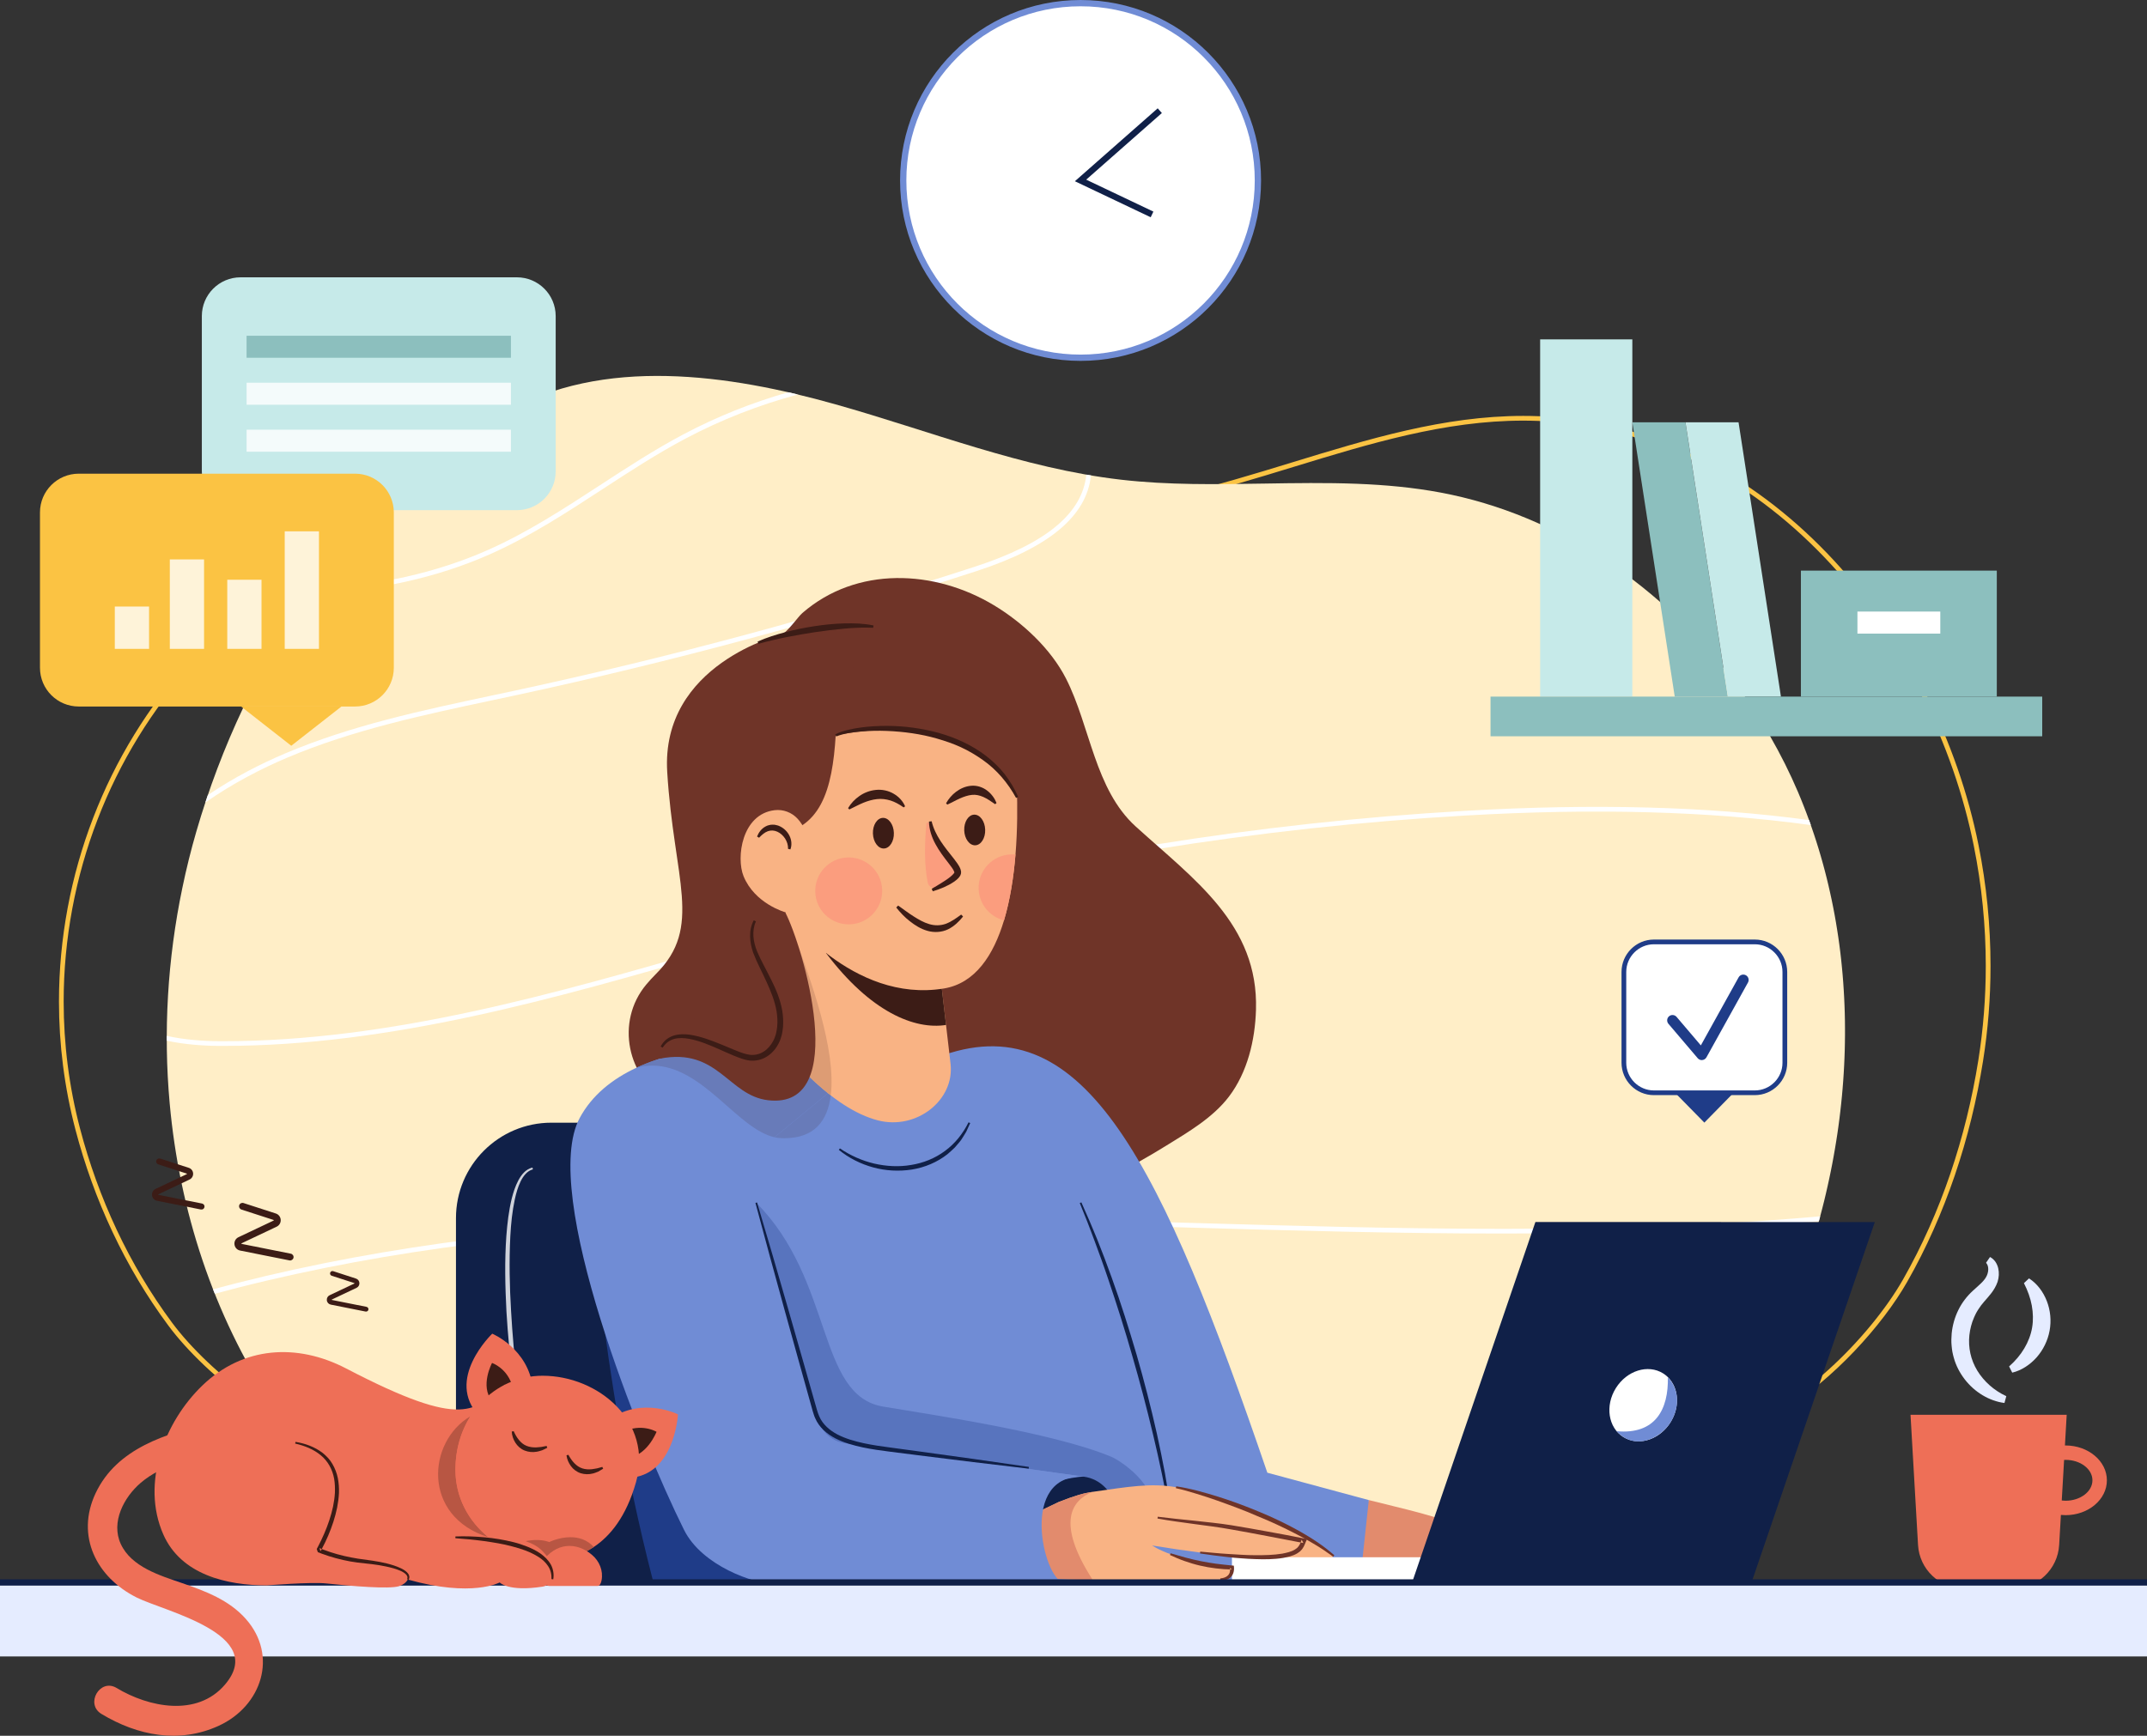
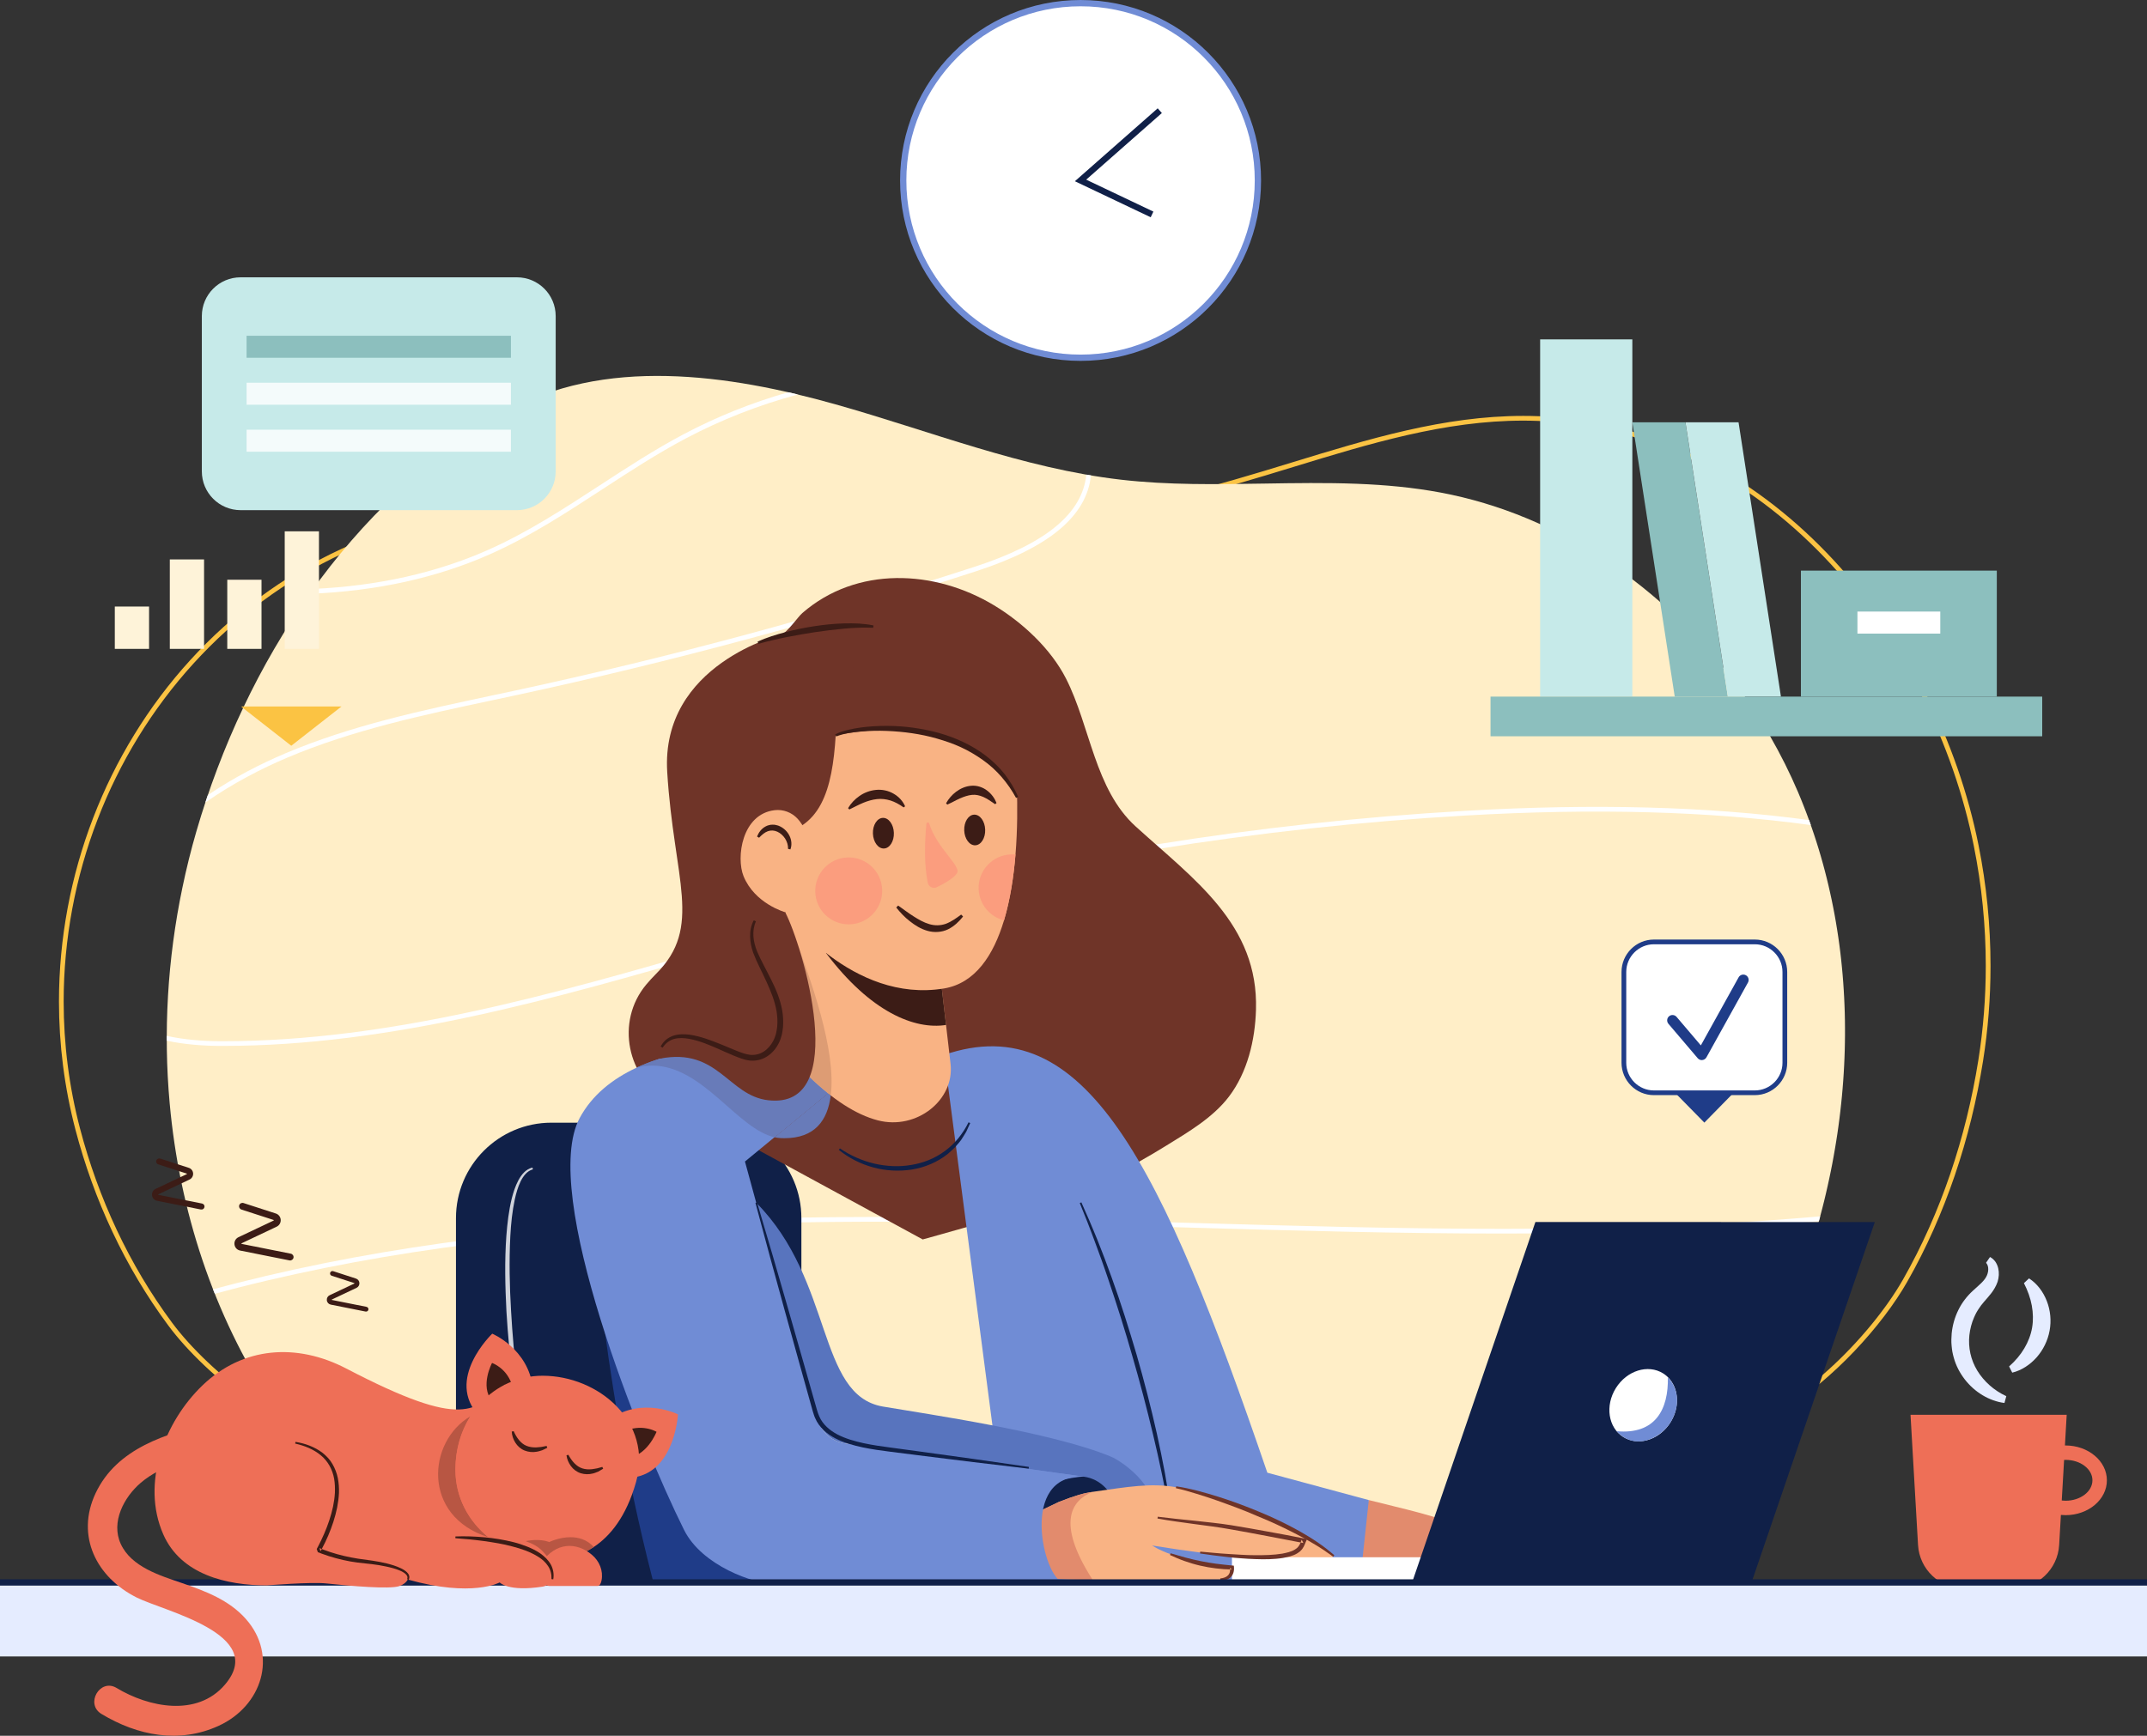
<svg xmlns="http://www.w3.org/2000/svg" xml:space="preserve" width="2.347in" height="1.898in" version="1.1" style="shape-rendering:geometricPrecision; text-rendering:geometricPrecision; image-rendering:optimizeQuality; fill-rule:evenodd; clip-rule:evenodd" viewBox="0 0 899.16 727.14">
  <rect x="0" y="0" width="899.16" height="727.14" fill="#333333" stroke="none" />
  <defs>
    <style type="text/css">
   
    .fil6 {fill:#102048}
    .fil19 {fill:#1D1F39}
    .fil8 {fill:#1F3C88}
    .fil13 {fill:#3C1C16}
    .fil11 {fill:#5874BE}
    .fil15 {fill:#673025}
    .fil14 {fill:#687BB9}
    .fil9 {fill:#6F3428}
    .fil10 {fill:#708CD5}
    .fil20 {fill:#8CBFBE}
    .fil18 {fill:#B85643}
    .fil21 {fill:#C6EAE9}
    .fil7 {fill:#CFD2DA}
    .fil16 {fill:#DD9C74}
    .fil5 {fill:#E28B6D}
    .fil1 {fill:#E5ECFF}
    .fil0 {fill:#EE6F57}
    .fil22 {fill:#F4FBFB}
    .fil12 {fill:#F9B384}
    .fil17 {fill:#FB9D7E}
    .fil2 {fill:#FBC343}
    .fil23 {fill:#FEF3D9}
    .fil3 {fill:#FFEEC7}
    .fil4 {fill:white}
   
  </style>
  </defs>
  <g id="Layer_x0020_1">
    <g id="_2380320363440">
      <path class="fil0" d="M865.04 628.68c-0.54,0 -1.07,-0.04 -1.58,-0.1l0.98 -16.99c0.2,-0.01 0.4,-0.03 0.6,-0.03 6.22,0 11.27,3.84 11.27,8.56 0,4.72 -5.05,8.56 -11.27,8.56l0 0zm0 -23.16c-0.08,0 -0.17,0 -0.25,0.01l0.74 -12.86 -65.41 0 3.15 54.55c0.59,10.22 9.05,18.21 19.29,18.21l20.51 0c10.24,0 18.71,-7.99 19.3,-18.21l0.73 -12.59c0.64,0.06 1.28,0.1 1.94,0.1 9.55,0 17.32,-6.55 17.32,-14.6 0,-8.05 -7.77,-14.6 -17.32,-14.6l0 0z" />
      <path class="fil1" d="M839.45 587.73c-6.41,-0.83 -12.47,-4.55 -16.59,-9.86 -2.05,-2.66 -3.69,-5.73 -4.61,-9.07 -0.26,-0.82 -0.41,-1.67 -0.6,-2.51 -0.11,-0.85 -0.28,-1.7 -0.32,-2.55 -0.18,-1.71 -0.11,-3.43 0.03,-5.14 0.34,-3.4 1.27,-6.74 2.79,-9.81 0.75,-1.53 1.65,-3 2.69,-4.36 1.02,-1.36 2.24,-2.66 3.4,-3.72 1.15,-1.07 2.26,-1.99 3.21,-2.93 0.49,-0.46 0.93,-0.91 1.32,-1.38 0.4,-0.48 0.74,-0.95 0.98,-1.39 0.55,-0.92 0.89,-2.07 0.92,-3.14 0.04,-1.08 -0.21,-2.07 -0.91,-2.88l1.65 -2.41c0.89,0.45 1.66,1.16 2.25,1.98 0.57,0.84 0.96,1.77 1.19,2.72 0.44,1.9 0.31,3.83 -0.26,5.68 -1.3,3.72 -3.78,6.15 -5.63,8.31 -0.93,1.09 -1.7,2.06 -2.39,3.17 -0.37,0.53 -0.66,1.11 -0.99,1.66 -0.27,0.59 -0.59,1.15 -0.83,1.75 -1.05,2.37 -1.69,4.9 -1.98,7.47 -0.55,5.17 0.57,10.33 3.32,14.87 2.78,4.52 6.97,8.3 12.15,10.69l-0.77 2.81 0 0z" />
      <path class="fil1" d="M841.41 572.42c2.63,-2.33 4.76,-4.85 6.38,-7.6 1.63,-2.74 2.75,-5.68 3.26,-8.68 0.51,-3 0.43,-6.12 -0.14,-9.25 -0.58,-3.13 -1.68,-6.21 -3.29,-9.36l2.12 -2c3.4,2.17 5.96,5.63 7.46,9.49 1.51,3.87 1.95,8.22 1.17,12.42 -0.77,4.2 -2.71,8.1 -5.45,11.2 -2.75,3.08 -6.3,5.45 -10.2,6.38l-1.31 -2.6 0 0z" />
      <path class="fil2" d="M325.09 678.41l0.19 -0.99c-41.62,-8.06 -77.09,-24.2 -105.56,-47.7 -28.47,-23.5 -49.96,-54.35 -63.6,-91.89 -10.64,-29.3 -15.89,-62.04 -15.88,-95.33 -0,-51.19 12.39,-103.68 36.5,-146.97 24.11,-43.3 59.9,-77.38 106.72,-91.94 10.69,-3.32 21.93,-4.63 33.53,-4.63 20.54,-0 42.15,4.1 63.58,8.22 21.43,4.11 42.68,8.25 62.55,8.25 0.35,0 0.7,-0 1.04,-0 33.74,-0.25 65.79,-10.1 97.6,-19.84 31.81,-9.75 63.38,-19.39 96.15,-19.38 4.17,0 8.37,0.16 12.59,0.49 45.85,3.61 85.56,26.53 115.99,59.34 30.43,32.8 51.55,75.47 60.16,118.42 3.31,16.51 4.99,33.35 4.99,50.18 0,13.23 -1.04,26.46 -3.12,39.53 -5.15,32.28 -15.64,63.91 -31.55,91.85 -6.81,11.97 -18.16,25.96 -31.14,37.73 -6.49,5.88 -13.39,11.2 -20.33,15.45 -6.93,4.24 -13.91,7.41 -20.54,8.98l0.23 0.98 -0.19 -0.98 -400.11 79.26 0.19 0.99 0.19 -0.99 -0.19 0.99 0.2 0.98 400.13 -79.27 0.02 -0c6.9,-1.65 14.06,-4.9 21.12,-9.23 10.61,-6.49 21.03,-15.39 30.12,-24.95 9.09,-9.57 16.83,-19.78 22.04,-28.94 16.04,-28.18 26.6,-60.03 31.78,-92.53 2.1,-13.17 3.14,-26.51 3.14,-39.84 0,-16.96 -1.68,-33.93 -5.02,-50.57 -8.69,-43.32 -29.96,-86.29 -60.66,-119.39 -30.7,-33.09 -70.87,-56.32 -117.3,-59.97 -4.28,-0.34 -8.53,-0.49 -12.75,-0.49 -33.17,0 -64.93,9.73 -96.74,19.47 -31.81,9.75 -63.68,19.51 -97.02,19.76 -0.34,0 -0.68,0 -1.03,0 -19.59,0 -40.74,-4.1 -62.17,-8.21 -21.43,-4.12 -43.16,-8.25 -63.96,-8.25 -11.74,0 -23.19,1.32 -34.13,4.72 -47.41,14.75 -83.59,49.25 -107.88,92.88 -24.3,43.64 -36.76,96.43 -36.76,147.95 0,33.5 5.27,66.46 16,96.01 13.75,37.85 35.45,69.03 64.21,92.76 28.75,23.73 64.55,40 106.45,48.12l0.19 0.04 0.19 -0.04 -0.2 -0.98 -0 0z" />
      <path class="fil2" d="M548.67 665.02l0.24 0.96c82.88,-20.47 146.21,-82.25 168.08,-153.04 6.52,-21.1 9.68,-43.79 9.68,-66.92 0,-50.14 -14.87,-102.33 -42.83,-144.76 -27.95,-42.43 -69.04,-75.12 -121.42,-86.09 -12.83,-2.69 -25.98,-3.72 -39.17,-3.72 -13.75,0 -27.54,1.13 -41.05,2.69 -39.02,4.51 -78.91,10.06 -118.25,10.06 -4.18,0 -8.35,-0.06 -12.52,-0.19 -40.56,-1.28 -80.11,-12.87 -121.22,-12.88 -1.58,0 -3.17,0.02 -4.76,0.05 -60.57,1.36 -110.79,26.92 -145.83,65.41 -35.04,38.49 -54.92,89.9 -54.93,143.01 0,17.85 2.25,35.89 6.92,53.7 7.67,29.22 20.68,57.49 38.92,82.04 7.9,10.64 20.46,22.69 34.53,32.63 14.08,9.93 29.67,17.75 43.74,19.8l399.91 58.26 0.19 -0.05 -0.24 -0.96 0.14 -0.97 -399.72 -58.23c-13.57,-1.97 -28.97,-9.64 -42.88,-19.47 -13.91,-9.81 -26.35,-21.77 -34.09,-32.19 -18.07,-24.33 -30.98,-52.37 -38.59,-81.37 -4.63,-17.64 -6.86,-35.51 -6.86,-53.2 0,-52.62 19.71,-103.57 54.41,-141.68 34.71,-38.12 84.38,-63.41 144.41,-64.77 1.57,-0.04 3.14,-0.05 4.71,-0.05 40.74,-0.01 80.27,11.56 121.16,12.88 4.19,0.13 8.38,0.2 12.58,0.2 39.52,-0 79.48,-5.57 118.47,-10.07 13.47,-1.56 27.18,-2.67 40.82,-2.67 13.09,0 26.1,1.03 38.76,3.68 51.8,10.85 92.44,43.16 120.17,85.24 27.73,42.08 42.5,93.93 42.5,143.68 0,22.95 -3.14,45.45 -9.59,66.34 -21.63,70.07 -84.45,131.41 -166.66,151.7l0.24 0.96 0.14 -0.97 -0.14 0.97 0 -0z" />
      <path class="fil3" d="M755.84 530.61c-22.14,64.07 -48.58,127.34 -140.56,151.77l-397.54 -4.22c-89.58,-42.31 -138.53,-125.85 -146.68,-215.99 -2.7,-29.79 -0.93,-60.3 5.32,-90.27 1.63,-7.89 3.58,-15.75 5.84,-23.54 20.54,-70.8 64,-137.56 128.67,-175.21 41.55,-24.2 94.8,-16.21 138.93,-3.79 39.78,11.2 78.65,26.88 119.72,31.6 19.8,2.27 39.81,1.95 59.8,1.62 13.04,-0.21 26.07,-0.42 39.03,0.09 11.75,0.46 23.42,1.51 34.99,3.68 49.59,9.31 93.54,39.72 123.71,80.37 10.39,13.97 19.14,29.15 25.94,45.1 0.41,0.97 0.82,1.95 1.22,2.93 0.4,0.98 0.8,1.96 1.18,2.95 0.39,0.98 0.77,1.97 1.14,2.96 0.37,0.99 0.74,1.98 1.1,2.97 0.36,0.99 0.71,1.99 1.06,2.99 0.35,1 0.69,2 1.02,3 0.33,1 0.66,2.01 0.98,3.01 0.32,1.01 0.63,2.01 0.94,3.02 0.31,1.01 0.61,2.02 0.9,3.03 0.29,1.01 0.58,2.03 0.86,3.04 0.28,1.02 0.56,2.03 0.82,3.05 0.27,1.02 0.53,2.04 0.78,3.06 0.25,1.02 0.5,2.05 0.74,3.07 0.24,1.03 0.48,2.05 0.7,3.08 0.23,1.03 0.45,2.06 0.67,3.09 0.22,1.03 0.42,2.06 0.63,3.1 0.2,1.03 0.4,2.07 0.59,3.11 0.19,1.04 0.37,2.08 0.55,3.12 0.18,1.04 0.35,2.08 0.51,3.12 0.16,1.04 0.32,2.08 0.48,3.13 0.15,1.04 0.3,2.09 0.44,3.14 0.14,1.05 0.27,2.09 0.4,3.14 0.13,1.05 0.25,2.1 0.36,3.15 0.11,1.05 0.22,2.1 0.32,3.15 0.1,1.05 0.2,2.1 0.29,3.16 0.09,1.05 0.17,2.11 0.25,3.16 0.08,1.05 0.15,2.11 0.21,3.16 0.06,1.05 0.12,2.11 0.18,3.17 0.05,1.06 0.1,2.11 0.14,3.17 0.04,1.06 0.08,2.11 0.11,3.17 0.03,1.06 0.05,2.12 0.07,3.17 0.02,1.06 0.03,2.12 0.03,3.18 0.01,1.06 0,2.12 -0,3.18 -0.01,1.06 -0.02,2.12 -0.04,3.18 -0.02,1.06 -0.04,2.12 -0.07,3.18 -0.03,1.06 -0.07,2.12 -0.11,3.18 -0.04,1.06 -0.09,2.12 -0.14,3.18 -0.05,1.06 -0.11,2.12 -0.18,3.18 -0.06,1.06 -0.14,2.12 -0.21,3.18 -0.08,1.06 -0.16,2.12 -0.25,3.17l0 0c-0.09,1.06 -0.18,2.12 -0.28,3.17l0 0c-0.1,1.06 -0.21,2.11 -0.32,3.17l0 0c-0.11,1.06 -0.23,2.11 -0.35,3.17l0 0c-0.12,1.06 -0.25,2.11 -0.38,3.16l0 0c-0.13,1.05 -0.27,2.11 -0.42,3.16l0 0c-0.14,1.05 -0.3,2.11 -0.45,3.16l0 0c-0.16,1.05 -0.32,2.1 -0.49,3.15l0 0c-0.17,1.05 -0.34,2.1 -0.52,3.15l0 0c-0.18,1.05 -0.36,2.09 -0.55,3.14l0 0c-0.19,1.05 -0.38,2.09 -0.58,3.14l0 0c-0.2,1.04 -0.41,2.09 -0.62,3.13l0 0c-0.21,1.04 -0.43,2.08 -0.65,3.12l0 0c-0.22,1.04 -0.45,2.08 -0.68,3.11l0 0c-0.23,1.04 -0.47,2.07 -0.71,3.11l0 0c-0.24,1.03 -0.49,2.07 -0.74,3.1l0 0c-0.25,1.03 -0.51,2.06 -0.78,3.09l0 0c-0.26,1.03 -0.53,2.06 -0.81,3.08l-0 0c-0.27,1.03 -0.55,2.05 -0.84,3.07l0 0c-0.28,1.02 -0.57,2.04 -0.87,3.06l0 0c-0.3,1.02 -0.6,2.04 -0.9,3.05l0 0c-0.31,1.02 -0.62,2.03 -0.93,3.04l0 0c-0.32,1.01 -0.64,2.02 -0.96,3.03l0 0c-0.33,1.01 -0.66,2.01 -0.99,3.02l0 0c-0.34,1.01 -0.68,2.01 -1.02,3.01l0 0 0 0z" />
      <path class="fil4" d="M89.23 540.13c3.33,-0.92 6.65,-1.79 9.95,-2.63 129.76,-32.94 266.82,-29.01 399.37,-25.21 86.96,2.5 176.09,5.05 263.74,-2.75 -0.18,0.68 -0.37,1.35 -0.55,2.03 -87.52,7.73 -176.46,5.19 -263.24,2.7 -132.41,-3.79 -269.33,-7.72 -398.83,25.15 -3.22,0.82 -6.46,1.67 -9.7,2.56 -0.25,-0.62 -0.49,-1.23 -0.74,-1.85l0 0zm669.14 -194.5c-42.75,-5.85 -90.59,-7.11 -144.88,-3.98 -86.27,4.98 -172.81,18.87 -257.21,41.29 -18.97,5.04 -38.23,10.61 -56.87,15.99 -66.71,19.28 -135.68,39.22 -206.03,39.22 -0.35,0 -0.7,0 -1.06,0 -7.11,-0.02 -14.98,-0.57 -22.48,-2.19 -0,-0.67 -0,-1.34 0,-2.01 7.47,1.65 15.36,2.21 22.49,2.23 0.35,0 0.7,0 1.05,0 70.07,0 138.9,-19.9 205.48,-39.14 18.64,-5.39 37.92,-10.96 56.91,-16 84.53,-22.46 171.2,-36.36 257.6,-41.36 53.99,-3.12 101.63,-1.9 144.25,3.85 0.25,0.7 0.5,1.4 0.75,2.1l0 0zm-671.33 -12.56c11.1,-7.51 22.41,-13.21 32.34,-17.43 27.54,-11.71 57.47,-18.07 86.41,-24.23 3.44,-0.73 6.87,-1.46 10.3,-2.2 64.66,-13.93 129.29,-31.35 192.09,-51.78 29.8,-9.7 45.1,-22.31 46.76,-38.55l0 -0.04c0.65,0.11 1.3,0.22 1.95,0.33 -1.8,17.05 -17.53,30.18 -48.1,40.13 -62.86,20.45 -127.55,37.89 -192.28,51.84 -3.43,0.74 -6.87,1.47 -10.3,2.2 -28.85,6.14 -58.69,12.48 -86.05,24.11 -10.48,4.45 -22.51,10.57 -34.16,18.73 0.34,-1.04 0.69,-2.08 1.04,-3.11l0 0zm247.09 -167.8c-16.28,4.37 -32.06,10.54 -46.94,18.41 -12.05,6.37 -23.67,13.95 -34.91,21.28 -14.88,9.71 -30.27,19.74 -46.85,27.12 -22.47,10 -47.83,15.57 -75.73,16.67 0.48,-0.68 0.97,-1.36 1.46,-2.04 27.04,-1.23 51.64,-6.73 73.47,-16.44 16.44,-7.32 31.76,-17.31 46.58,-26.97 11.28,-7.36 22.94,-14.96 35.06,-21.38 13.95,-7.38 28.67,-13.27 43.85,-17.6 1.34,0.3 2.68,0.62 4.01,0.94l0 0z" />
      <path class="fil5" d="M573.25 628.4c26.84,6.88 63.72,13.05 51.97,35.99l-66.87 -0.06 14.9 -35.93z" />
      <path class="fil6" d="M295.63 682.39l-64.68 0c-22.09,0 -39.99,-17.9 -39.99,-39.99l0 -132.1c0,-22.09 17.9,-39.99 39.99,-39.99l64.68 0c22.09,0 39.99,17.9 39.99,39.99l0 132.1c0,22.09 -17.9,39.99 -39.99,39.99l0 0z" />
      <path class="fil7" d="M214.86 578.55c-1.25,-9.67 -2.18,-19.39 -2.76,-29.13 -0.54,-10.53 -0.8,-21.1 -0.04,-31.66 0.4,-5.27 1.01,-10.55 2.27,-15.73 0.67,-2.57 1.47,-5.14 2.74,-7.53 0.64,-1.19 1.39,-2.34 2.36,-3.32 0.96,-0.98 2.19,-1.77 3.57,-2.07l0.17 0.75c-2.43,0.64 -4.07,2.86 -5.17,5.12 -1.12,2.31 -1.82,4.83 -2.38,7.36 -1.1,5.08 -1.62,10.3 -1.9,15.52 -0.53,10.46 -0.31,20.97 0.32,31.44 0.55,9.57 1.39,19.13 2.5,28.66 -0.57,0.18 -1.14,0.37 -1.7,0.58l0 0z" />
      <path class="fil8" d="M247.92 503.84c0,0 4.09,83.01 29.86,174.32l70.4 0 -100.26 -174.32 0 0z" />
      <path class="fil9" d="M280.22 461.46c-17.69,-9.62 -22.54,-33.47 -9.62,-48.96 1.24,-1.49 2.62,-3 4.15,-4.53 19.74,-19.66 7.44,-39.33 4.68,-84.57 -2.76,-45.19 47.59,-57.53 47.69,-57.56 2.37,-0.58 6.97,-7.36 8.91,-9.04 22.72,-19.71 55.32,-18.25 80.23,-3.25 11.85,7.14 23.78,18.13 30.19,30.73 10.17,20 12.01,46.34 29.14,61.91 24.42,22.2 51.51,41.04 50.41,76.84 -0.38,12.72 -3.57,26.15 -11.32,36.35 -6.76,8.88 -17.05,14.85 -26.33,20.59 -15.1,9.34 -31.03,17.6 -47.88,23.15 -16.32,5.37 -32.82,10.2 -49.36,14.8 -1.56,0.44 -3.13,0.87 -4.69,1.3l-106.21 -57.78 0 -0z" />
      <path class="fil10" d="M395.35 441.92c59.13,-20.3 91.25,45.88 135.41,175.02l42.49 11.47 -4.94 45.99 -15.5 3.23 -126.59 0.53 -30.87 -236.24 0 0z" />
      <polygon class="fil1" points="899.16,693.91 -0,693.91 -0,662.92 899.16,662.92 " />
-       <polygon class="fil10" points="312.04,432.3 444.28,465.39 499.84,631.87 314.24,637.52 301.96,514.43 " />
      <path class="fil11" d="M474.89 634.81c-5.73,0 -12.75,-1.79 -12.75,-1.79l0 0 19.72 -0.6c-0.88,1.82 -3.71,2.4 -6.97,2.4z" />
      <path class="fil11" d="M462.14 633.02l-24.88 -2.5c1.88,-6.79 6.52,-11.94 15.56,-11.94 0.37,0 0.74,0.01 1.12,0.03l-100.02 -13.94c-3.9,-0.54 -7.38,-2.72 -9.55,-6 -1.44,-2.18 -3.13,-4.95 -3.98,-8.09l-23.68 -86.74c32.49,32.71 25.3,80.64 53.06,85.39 18.37,3.15 70.59,10.61 95.5,20.99 5.04,2.1 18.95,12.44 16.79,21.62 -0.05,0.21 -0.12,0.4 -0.21,0.57l-19.72 0.6 0 0.01 0 0z" />
      <path class="fil6" d="M430.85 623.73c0.94,-1.49 20.84,-5.44 23.09,-5.12 7.4,1.01 11.44,6.8 13.22,11.24l-29.44 15.52 -6.87 -21.64 0 0z" />
      <path class="fil6" d="M452.87 503.69l3.42 7.78c1.13,2.6 2.17,5.24 3.27,7.85 2.09,5.26 4.12,10.56 6.02,15.9 3.85,10.66 7.25,21.48 10.45,32.36 3.14,10.89 5.96,21.87 8.45,32.93 1.21,5.54 2.37,11.09 3.4,16.66 1.01,5.58 1.88,11.18 2.62,16.8l-0.73 0.11c-0.93,-5.58 -1.99,-11.13 -3.18,-16.66 -1.14,-5.54 -2.4,-11.05 -3.71,-16.54 -2.62,-10.99 -5.5,-21.93 -8.65,-32.78 -3.09,-10.87 -6.52,-21.65 -10.15,-32.35 -1.79,-5.36 -3.74,-10.67 -5.7,-15.97 -1.01,-2.64 -1.97,-5.3 -3.01,-7.93l-3.16 -7.87 0.67 -0.3 0 0z" />
      <path class="fil12" d="M558.57 651.82c0,0 -5.56,6.58 -23.13,0.17 -8.27,0.96 -23.66,0.22 -52.94,-4.56 0,0 10.63,7.44 34.67,8.71 0,0 -1.03,7.07 -13.7,6.76 -15.24,-0.38 -17.01,-1.31 -30.9,-0.73 -2.84,0.12 -9.02,-0.02 -15.72,-0.22 -11.68,-0.38 -24.96,-1 -24.96,-1l-11.58 -20.69 23.1 -11.06c7.09,-2.78 10.63,-3.74 14.08,-4.23 14.92,-2.12 24.34,-3.8 35.03,-1.96 11.88,2.04 48.18,14.08 66.04,28.8l0 0z" />
      <path class="fil5" d="M457.49 661.61l-0.65 0.36c-11.68,-0.38 -24.96,-1 -24.96,-1l-11.58 -20.69 23.1 -11.06c7.09,-2.78 10.63,-3.74 14.08,-4.23 -8.49,3.46 -15.45,12.54 0,36.63l0 0z" />
      <path class="fil10" d="M366.55 441.69c-30.06,-6.16 -103.31,-11.28 -123.77,26.64 -16.85,31.22 25.39,135.77 43.68,172.54 7.53,15.13 29.4,22.62 37.9,22.68l120.77 -0.7c-8.12,-1.88 -18.54,-45.48 8.8,-44.25l-100.02 -13.94c-3.9,-0.54 -7.38,-2.72 -9.55,-6 -1.45,-2.18 -3.13,-4.95 -3.98,-8.09l-28.39 -103.99 54.55 -44.9 0 0z" />
      <polygon class="fil4" points="633.76,663.55 515.94,663.47 515.94,652.36 634.45,652.36 " />
      <polygon class="fil6" points="733.32,663.55 591.18,663.51 643.03,511.91 785.16,511.95 " />
      <path class="fil4" d="M699.62 595.82c-4.36,6.96 -12.5,9.81 -18.71,6.76 -0.37,-0.17 -0.73,-0.36 -1.08,-0.59 -6.33,-3.95 -7.71,-13.13 -3.11,-20.49 4.61,-7.37 13.46,-10.13 19.79,-6.17 1.9,1.19 3.35,2.86 4.34,4.81 2.26,4.51 1.97,10.55 -1.24,15.68z" />
      <path class="fil10" d="M699.62 595.82c-4.36,6.96 -15.06,12.01 -22.57,3.74 16.28,1.47 21.75,-9.19 21.45,-22.66 5.57,6.16 4.33,13.79 1.12,18.92l0 0z" />
      <path class="fil9" d="M492.59 622.65c6.04,0.89 11.89,2.58 17.69,4.38 5.79,1.82 11.49,3.94 17.09,6.29 5.62,2.3 11.11,4.94 16.43,7.87 5.3,2.98 10.46,6.29 15.02,10.35l-0.49 0.59c-2.42,-1.79 -4.9,-3.47 -7.48,-5.01 -2.56,-1.58 -5.19,-3.03 -7.86,-4.41 -5.34,-2.77 -10.79,-5.33 -16.38,-7.58 -5.51,-2.43 -11.18,-4.49 -16.86,-6.52 -2.84,-1 -5.7,-1.94 -8.59,-2.82 -2.87,-0.9 -5.77,-1.73 -8.71,-2.37l0.13 -0.76 0 0z" />
      <path class="fil9" d="M490.25 650.7l6.36 1.82c2.12,0.57 4.25,1.06 6.39,1.49 2.14,0.44 4.29,0.78 6.46,1.08 2.16,0.28 4.34,0.5 6.53,0.72l0.73 0.07 0.06 0.63c0.08,0.85 -0.01,1.58 -0.24,2.35 -0.23,0.75 -0.66,1.48 -1.27,2 -0.62,0.52 -1.34,0.85 -2.07,1.01 -0.36,0.09 -0.73,0.11 -1.08,0.15l-1.07 -0.03 0 -0.77 0.95 -0.14c0.3,-0.09 0.62,-0.14 0.89,-0.25 0.58,-0.21 1.07,-0.53 1.44,-0.93 0.37,-0.4 0.63,-0.9 0.75,-1.45 0.12,-0.53 0.13,-1.18 0.04,-1.66l0.78 0.7c-4.46,-0.08 -8.94,-0.62 -13.3,-1.63 -2.18,-0.5 -4.33,-1.15 -6.44,-1.89 -2.12,-0.73 -4.16,-1.62 -6.17,-2.55l0.27 -0.72 0 0z" />
      <path class="fil9" d="M484.87 635.38c5.11,0.65 10.25,1.15 15.39,1.68 5.14,0.57 10.28,1.06 15.42,1.88 5.11,0.82 10.2,1.75 15.29,2.67 5.08,0.93 10.17,1.86 15.23,2.89l1.2 0.24 -0.51 1.12c-0.34,0.73 -0.66,1.82 -1.31,2.73 -0.27,0.49 -0.72,0.86 -1.09,1.27 -0.44,0.32 -0.87,0.68 -1.33,0.94 -1.87,1.09 -3.86,1.46 -5.81,1.84 -3.92,0.64 -7.83,0.62 -11.71,0.49 -1.94,-0.07 -3.88,-0.16 -5.81,-0.33 -1.93,-0.14 -3.86,-0.28 -5.78,-0.53 -3.85,-0.4 -7.67,-0.95 -11.49,-1.5l0.1 -0.77c3.85,0.32 7.67,0.75 11.51,0.97 1.92,0.15 3.84,0.26 5.76,0.35 1.92,0.13 3.84,0.16 5.75,0.18 3.83,0.02 7.67,-0.05 11.37,-0.66 1.81,-0.37 3.68,-0.76 5.16,-1.66 0.37,-0.21 0.68,-0.49 1.03,-0.73 0.25,-0.32 0.58,-0.56 0.77,-0.93 0.48,-0.67 0.7,-1.46 1.14,-2.49l0.69 1.36c-10.15,-1.92 -20.28,-3.96 -30.44,-5.72 -5.05,-0.92 -10.18,-1.54 -15.3,-2.23 -5.11,-0.71 -10.25,-1.36 -15.35,-2.3l0.12 -0.76 0 0z" />
      <polygon class="fil6" points="-0,664.23 899.16,664.23 899.16,661.6 -0,661.6 " />
      <path class="fil6" d="M351.76 481.09c4.37,2.97 9.23,5.14 14.31,6.34 5.08,1.17 10.37,1.48 15.49,0.59 5.12,-0.81 10.06,-2.78 14.21,-5.89 4.19,-3.06 7.51,-7.25 9.85,-11.97l0.71 0.3c-0.55,1.23 -1.11,2.46 -1.69,3.68 -0.66,1.18 -1.43,2.3 -2.16,3.46 -0.8,1.1 -1.76,2.08 -2.63,3.13 -0.94,0.98 -2.02,1.84 -3.03,2.76 -4.31,3.4 -9.54,5.58 -14.94,6.45 -5.41,0.83 -10.98,0.54 -16.22,-0.91 -5.25,-1.43 -10.19,-3.92 -14.36,-7.34l0.46 -0.62z" />
      <path class="fil6" d="M317.06 503.74l6.6 22.41 6.49 22.44 6.42 22.46 3.19 11.24 1.6 5.62c0.55,1.87 1,3.79 1.74,5.42 1.45,3.39 4.38,5.9 7.69,7.63 3.35,1.72 7.07,2.78 10.82,3.6 3.77,0.81 7.59,1.36 11.46,1.86l11.58 1.57 23.14 3.2 23.12 3.33 -0.1 0.73 -23.2 -2.75 -23.19 -2.88 -11.59 -1.47c-3.85,-0.48 -7.75,-1.02 -11.6,-1.83 -3.84,-0.83 -7.69,-1.9 -11.29,-3.72 -3.55,-1.82 -6.93,-4.65 -8.54,-8.51 -0.24,-0.46 -0.4,-0.95 -0.56,-1.44 -0.16,-0.48 -0.34,-0.98 -0.46,-1.44l-0.78 -2.81 -1.57 -5.63 -3.14 -11.25 -6.25 -22.51 -6.18 -22.53 -6.08 -22.56 0.71 -0.2 0 0z" />
      <path class="fil12" d="M392.17 394.67l5.92 50.98c1.76,15.18 -14.23,27.89 -30.44,23.69 -9.27,-2.41 -18.93,-8.82 -28.92,-18.46 -2.06,-1.98 -3.31,-4.55 -3.58,-7.28l-6.31 -61.44 63.34 12.52 0 0z" />
      <path class="fil13" d="M392.98 401.61l3.22 27.76c-13.1,2.06 -31.57,-5.31 -50.3,-30.17l47.08 2.42 0 0z" />
      <path class="fil12" d="M425.29 357.97c-0.76,9.25 -2.22,18.9 -4.81,27.58 -4.38,14.58 -12.03,26.35 -25.12,28.53 -38.56,6.41 -66.51,-31.93 -66.51,-31.93l-4.48 -52.16 23.27 -40.26 52.11 -1.51 25.41 30.06c0,0 1.84,18.75 0.13,39.7z" />
      <path class="fil9" d="M323.11 349.81c20.7,-1.55 25.47,-19.04 26.88,-41.72 0,0 56.07,-13.89 75.98,25.97l15.09 1.64 -45.71 -60.68 -71.04 8.47 -13.9 46.12 12.7 20.2z" />
      <path class="fil12" d="M334.06 343.01c-2.44,-2.68 -6.07,-4.05 -9.67,-3.61 -13.75,1.66 -16.14,19.87 -13,27.63 4.71,11.59 17.45,15.12 17.45,15.12l10.95 -11.58c0.87,-12.06 -0.5,-21.8 -5.73,-27.56z" />
      <path class="fil14" d="M328.52 476.81l-0.02 0 -0.15 0c-0.4,-0 -0.81,-0.01 -1.23,-0.03 -0.92,-0.04 -1.84,-0.16 -2.76,-0.36l0 0 22.4 -18.44c0.39,0.31 0.77,0.61 1.16,0.91 -1.32,10.52 -6.71,17.92 -19.41,17.92l0 0z" />
      <g>
        <path class="fil15" d="M266.73 447.21c2.83,-1.36 6,-2.6 9.56,-3.7 -3.32,1.07 -6.52,2.29 -9.56,3.7l0 0zm9.67 -3.73l54.18 -44.31 3.97 38.59c-0.3,-0.02 -0.59,-0.03 -0.89,-0.05l-21.61 -5.41 -0.66 5.37c-12.01,0.61 -24.13,2.35 -34.98,5.82z" />
      </g>
      <path class="fil14" d="M333.66 437.71c-3.82,-0.2 -7.75,-0.31 -11.74,-0.31 -3.48,0 -7,0.08 -10.53,0.26l0.66 -5.37 21.61 5.41 0 0z" />
      <path class="fil14" d="M324.36 476.41c-15.63,-3.5 -30.07,-30.01 -51.19,-30.01 -2.11,0 -4.28,0.27 -6.53,0.84 0.03,-0.01 0.06,-0.03 0.08,-0.04 3.04,-1.41 6.24,-2.63 9.56,-3.7 0.04,-0.01 0.07,-0.02 0.11,-0.03l0 0c10.86,-3.47 22.98,-5.2 34.98,-5.82 3.53,-0.18 7.05,-0.26 10.53,-0.26 3.99,0 7.92,0.11 11.74,0.3 0.3,0.02 0.59,0.03 0.89,0.05l0.6 5.84c0.28,2.74 1.53,5.3 3.58,7.28 2.7,2.6 5.38,4.98 8.04,7.1l-22.4 18.44 -0 0z" />
      <path class="fil16" d="M347.92 458.89c-0.39,-0.3 -0.77,-0.6 -1.16,-0.91 -2.65,-2.12 -5.33,-4.49 -8.04,-7.1 -2.06,-1.98 -3.3,-4.55 -3.58,-7.28l-0.6 -5.84 -3.97 -38.59 3.71 -3.03c4.83,13.73 16.07,43.47 13.64,62.75l0 0z" />
      <path class="fil9" d="M328.83 382.14c7.33,13.91 27.82,82.75 -7.09,78.77 -16.82,-1.92 -20.95,-22.18 -45.34,-17.44l52.43 -61.33 0 -0z" />
      <path class="fil13" d="M330.04 355.62c0.05,-1.62 -0.46,-3.09 -1.25,-4.35 -0.82,-1.24 -1.95,-2.27 -3.23,-2.85 -1.28,-0.58 -2.67,-0.68 -3.98,-0.21 -1.33,0.47 -2.52,1.52 -3.68,2.73l-0.85 -0.51c0.67,-1.65 1.81,-3.3 3.62,-4.24 0.46,-0.23 0.91,-0.46 1.43,-0.54 0.51,-0.12 1.02,-0.23 1.54,-0.18l0.78 0.03 0.75 0.16c0.51,0.08 0.98,0.27 1.44,0.49 1.82,0.86 3.26,2.34 4.08,4.09 0.84,1.74 1.01,3.83 0.33,5.58l-0.96 -0.21 0 0z" />
      <path class="fil13" d="M403.81 347.84c0.13,3.55 2.19,6.35 4.62,6.27 2.42,-0.08 4.29,-3.03 4.16,-6.57 -0.12,-3.55 -2.19,-6.35 -4.61,-6.27 -2.42,0.08 -4.29,3.03 -4.16,6.57z" />
      <path class="fil13" d="M365.58 349.19c0.13,3.55 2.19,6.35 4.61,6.26 2.42,-0.08 4.29,-3.03 4.16,-6.57 -0.12,-3.54 -2.19,-6.35 -4.61,-6.26 -2.42,0.09 -4.29,3.03 -4.16,6.57z" />
      <path class="fil13" d="M403.33 383.94c-1.67,2.1 -3.68,4.07 -6.3,5.37 -2.64,1.27 -5.88,1.44 -8.65,0.62 -2.81,-0.8 -5.2,-2.32 -7.34,-4.01 -2.17,-1.67 -4.02,-3.66 -5.7,-5.75l0.8 -0.82c2.18,1.51 4.23,3.12 6.4,4.48 2.14,1.37 4.35,2.64 6.65,3.3 2.3,0.68 4.62,0.65 6.88,-0.12 2.24,-0.83 4.35,-2.32 6.47,-3.88l0.8 0.82 0 0z" />
      <path class="fil13" d="M416.76 336.89c-1.71,-1.18 -3.3,-2.3 -4.92,-3.02 -1.63,-0.7 -3.19,-1.06 -4.8,-0.88 -1.61,0.15 -3.27,0.72 -4.97,1.46 -1.72,0.75 -3.4,1.75 -5.33,2.61l-0.53 -0.55c1.05,-1.86 2.43,-3.51 4.19,-4.83 1.75,-1.31 3.92,-2.32 6.34,-2.51 2.43,-0.23 4.93,0.64 6.72,2.05 1.82,1.4 3.11,3.21 3.89,5.19l-0.6 0.47 0 0z" />
      <path class="fil13" d="M378.45 338.24c-1.84,-1.31 -3.65,-2.31 -5.52,-2.9 -1.88,-0.57 -3.77,-0.8 -5.67,-0.58 -1.9,0.21 -3.8,0.75 -5.7,1.53 -1.91,0.79 -3.78,1.81 -5.86,2.81l-0.53 -0.55c1.19,-2.02 2.83,-3.76 4.81,-5.13 1.98,-1.37 4.38,-2.29 6.91,-2.52 2.52,-0.25 5.17,0.31 7.33,1.58 2.18,1.24 3.91,3.12 4.83,5.29l-0.6 0.47 0 0z" />
      <path class="fil17" d="M355.43 387.23c-7.52,0 -13.74,-5.96 -14,-13.53 -0.27,-7.74 5.78,-14.23 13.52,-14.5 0.17,-0.01 0.33,-0.01 0.5,-0.01 7.52,0 13.74,5.96 14,13.53 0.27,7.74 -5.78,14.23 -13.52,14.5 -0.17,0.01 -0.33,0.01 -0.5,0.01z" />
      <path class="fil17" d="M420.47 385.55c-5.92,-1.47 -10.39,-6.74 -10.62,-13.12 -0.28,-7.74 5.78,-14.23 13.51,-14.51 0.17,-0.01 0.34,-0.01 0.52,-0.01 0.47,0 0.94,0.02 1.4,0.06 -0.76,9.25 -2.22,18.9 -4.81,27.58l0 0z" />
      <path class="fil17" d="M391.19 371.93c-1.24,0 -2.4,-0.86 -2.66,-2.19 -1.46,-7.59 -1.37,-15.94 -0.55,-24.66 0.03,-0.36 0.31,-0.55 0.59,-0.55 0.24,0 0.49,0.14 0.58,0.44 3.14,10.23 13.32,17.7 11.69,20.71 -1.15,2.11 -5.46,4.5 -8.48,5.98 -0.39,0.19 -0.79,0.27 -1.19,0.27l0 0z" />
-       <path class="fil13" d="M390.17 344.04c0.7,2.99 2.07,5.71 3.73,8.27 1.67,2.56 3.62,4.94 5.6,7.44 0.5,0.63 0.98,1.28 1.45,1.97 0.47,0.7 0.94,1.42 1.31,2.4 0.17,0.49 0.34,1.1 0.18,1.9 -0.22,0.9 -0.6,1.21 -0.89,1.63 -0.65,0.73 -1.34,1.27 -2.04,1.75 -2.81,1.88 -5.79,3.03 -8.87,3.98l-0.44 -1.06c1.35,-0.8 2.72,-1.55 4.03,-2.41 1.31,-0.82 2.62,-1.66 3.75,-2.58 0.56,-0.47 1.09,-0.95 1.47,-1.42 0.15,-0.22 0.33,-0.53 0.25,-0.41 0.01,0.02 -0.02,-0.17 -0.12,-0.42 -0.41,-1.05 -1.47,-2.34 -2.38,-3.55 -1.91,-2.48 -3.91,-5.06 -5.44,-7.95 -1.56,-2.86 -2.65,-6.11 -2.71,-9.41l1.14 -0.13 0 0z" />
      <path class="fil13" d="M316.58 385.97c-0.89,1.96 -1.18,4.12 -1.05,6.26 0.15,2.14 0.71,4.25 1.51,6.26 1.7,4 3.95,7.9 5.94,11.94 2.02,4.01 3.8,8.29 4.61,12.88 0.39,2.3 0.51,4.65 0.33,6.99 -0.16,1.16 -0.27,2.33 -0.58,3.51 -0.33,1.15 -0.71,2.31 -1.3,3.38 -1.09,2.16 -2.75,4.09 -4.87,5.41 -2.1,1.35 -4.7,1.93 -7.18,1.68 -2.51,-0.32 -4.61,-1.23 -6.72,-2.07 -2.09,-0.87 -4.13,-1.78 -6.16,-2.69 -4.06,-1.79 -8.16,-3.53 -12.42,-4.32 -2.11,-0.39 -4.28,-0.52 -6.3,0.01 -1,0.28 -1.93,0.73 -2.77,1.35 -0.84,0.62 -1.51,1.44 -2.11,2.32l-0.85 -0.49c0.59,-1.01 1.28,-1.99 2.19,-2.77 0.92,-0.77 2,-1.36 3.13,-1.75 2.3,-0.73 4.71,-0.71 6.99,-0.4 4.58,0.7 8.84,2.36 13.01,4.03l6.18 2.57c2.04,0.81 4.12,1.62 6.07,1.83 1.97,0.16 3.96,-0.29 5.62,-1.38 1.67,-1.06 3.02,-2.67 3.97,-4.47 0.5,-0.89 0.83,-1.88 1.13,-2.86 0.27,-0.98 0.38,-2.05 0.54,-3.1 0.18,-2.12 0.09,-4.26 -0.25,-6.38 -0.71,-4.24 -2.36,-8.34 -4.2,-12.36 -1.83,-4.05 -3.98,-7.96 -5.62,-12.26 -0.74,-2.18 -1.24,-4.47 -1.28,-6.8 -0.05,-2.32 0.42,-4.7 1.54,-6.76l0.88 0.44 0 0z" />
      <path class="fil13" d="M317.29 268.77c3.78,-1.7 7.73,-2.92 11.72,-3.97 3.98,-1.06 8.03,-1.85 12.11,-2.49 4.08,-0.61 8.19,-1.04 12.32,-1.16 2.07,-0.05 4.14,-0.05 6.21,0.06 2.07,0.13 4.14,0.37 6.18,0.8l-0.14 0.97c-2.03,-0.06 -4.04,-0.13 -6.06,-0.01 -2.02,0.05 -4.04,0.18 -6.06,0.38 -4.03,0.37 -8.06,0.86 -12.08,1.45 -4.02,0.59 -8.01,1.32 -12,2.09 -2,0.38 -3.98,0.83 -5.95,1.3 -1.99,0.43 -3.93,0.99 -5.9,1.52l-0.35 -0.92 0 0z" />
      <path class="fil13" d="M349.77 307.65c1.68,-0.89 3.46,-1.43 5.24,-1.86 1.79,-0.42 3.59,-0.78 5.41,-1.02 3.63,-0.49 7.29,-0.69 10.95,-0.69 7.32,-0 14.65,1.02 21.75,2.94 7.07,1.98 13.92,5.1 19.8,9.6 2.92,2.27 5.62,4.84 7.89,7.75 2.24,2.93 4.16,6.11 5.6,9.47l-0.89 0.42c-3.42,-6.29 -8.11,-11.82 -13.92,-15.89 -2.88,-2.05 -5.94,-3.86 -9.16,-5.34 -3.22,-1.49 -6.6,-2.63 -10.01,-3.62 -6.84,-1.98 -13.97,-2.93 -21.11,-3.22 -3.57,-0.14 -7.16,-0.05 -10.72,0.26 -3.54,0.32 -7.17,0.77 -10.39,2.06l-0.45 -0.88 0 0z" />
      <path class="fil13" d="M101.98 503.97l13.53 4.38c1.17,0.38 1.97,1.41 2.05,2.64 0.08,1.22 -0.58,2.35 -1.69,2.88l-14.77 7 0.02 0.2 20.67 4.12c0.77,0.15 1.28,0.9 1.13,1.68 -0.15,0.77 -0.91,1.28 -1.68,1.13l-20.67 -4.12c-1.28,-0.26 -2.21,-1.25 -2.37,-2.55 -0.16,-1.29 0.5,-2.49 1.68,-3.05l14.77 -7 -0.01 -0.2 -13.53 -4.38c-0.75,-0.24 -1.17,-1.05 -0.92,-1.81 0.24,-0.75 1.05,-1.16 1.81,-0.92l0 0z" />
      <path class="fil13" d="M67.05 485.33l12.01 3.89c1.04,0.33 1.75,1.25 1.82,2.34 0.07,1.09 -0.52,2.09 -1.5,2.56l-13.12 6.23 0.02 0.17 18.35 3.66c0.69,0.14 1.14,0.81 1,1.5 -0.14,0.69 -0.81,1.14 -1.5,1l-18.35 -3.66c-1.14,-0.23 -1.96,-1.11 -2.1,-2.26 -0.14,-1.15 0.44,-2.22 1.49,-2.71l13.12 -6.22 -0.01 -0.17 -12.01 -3.89c-0.67,-0.22 -1.04,-0.94 -0.82,-1.6 0.22,-0.67 0.94,-1.03 1.6,-0.82l0 0z" />
      <path class="fil13" d="M139.56 532.52l9.52 3.09c0.82,0.26 1.39,1 1.44,1.85 0.06,0.86 -0.41,1.66 -1.19,2.03l-10.4 4.93 0.02 0.14 14.55 2.9c0.54,0.11 0.9,0.64 0.79,1.18 -0.11,0.55 -0.64,0.9 -1.19,0.79l-14.55 -2.9c-0.9,-0.18 -1.56,-0.88 -1.67,-1.79 -0.11,-0.92 0.35,-1.76 1.18,-2.15l10.4 -4.93 -0.01 -0.14 -9.53 -3.09c-0.53,-0.17 -0.82,-0.74 -0.65,-1.27 0.17,-0.53 0.74,-0.82 1.27,-0.65l0 0z" />
      <path class="fil4" d="M734.92 457.79l-42.27 0c-6.91,0 -12.57,-5.66 -12.57,-12.58l0 -38.06c0,-6.92 5.66,-12.57 12.57,-12.57l42.27 0c6.92,0 12.58,5.66 12.58,12.57l0 38.06c0,6.92 -5.66,12.58 -12.58,12.58z" />
      <path class="fil8" d="M734.92 457.79l0 -0.99 -42.27 0c-3.18,0 -6.07,-1.3 -8.18,-3.4 -2.1,-2.11 -3.4,-5 -3.4,-8.18l0 -38.06c0,-3.18 1.3,-6.08 3.4,-8.18 2.11,-2.11 5,-3.41 8.18,-3.41l42.27 0c3.19,0 6.08,1.3 8.18,3.41 2.1,2.1 3.4,4.99 3.4,8.18l0 38.06c0,3.19 -1.3,6.08 -3.4,8.18 -2.11,2.1 -5,3.4 -8.18,3.4l0 0.99 0 0.98c7.47,-0.01 13.56,-6.09 13.56,-13.56l0 -38.06c-0.01,-7.46 -6.09,-13.56 -13.56,-13.56l-42.27 -0c-7.46,0 -13.55,6.09 -13.56,13.56l0 38.06c0.01,7.47 6.09,13.56 13.56,13.56l42.27 0 0 -0.98z" />
      <polygon class="fil8" points="713.78,470.28 701.52,457.79 726.03,457.79 " />
      <path class="fil8" d="M712.71 444.09c-0.65,0 -1.28,-0.28 -1.71,-0.79l-12.26 -14.41c-0.8,-0.94 -0.69,-2.35 0.25,-3.15 0.95,-0.81 2.36,-0.68 3.16,0.25l10.16 11.94 15.82 -28.51c0.6,-1.08 1.97,-1.47 3.05,-0.87 1.08,0.6 1.47,1.96 0.87,3.04l-17.39 31.34c-0.36,0.64 -1.01,1.07 -1.74,1.14 -0.07,0.01 -0.15,0.01 -0.22,0.01l0 0z" />
      <path class="fil0" d="M88.53 596.02c-18.77,4.45 -39.59,10.61 -48.5,29.53 -8.41,17.88 0.34,35.24 17.24,43.69 11.43,5.73 55,15.36 36.91,36.51 -11.69,13.66 -31.99,9.44 -45.34,1.37 -6.95,-4.2 -13.29,6.68 -6.36,10.87 15.18,9.17 32.65,12.53 49.16,4.95 17.92,-8.23 24.97,-29.33 11.3,-44.76 -7.01,-7.91 -16.91,-11.64 -26.64,-14.98 -9.2,-3.17 -21.25,-6.71 -25.72,-16.41 -4.21,-9.13 1.31,-19.57 8.32,-25.58 9.07,-7.77 21.67,-10.38 32.97,-13.05 7.88,-1.87 4.55,-14.01 -3.35,-12.15l0 0z" />
      <path class="fil0" d="M261.07 619.05c21.34,1.25 22.87,-26.55 22.87,-26.55 0,-0 -14.6,-7.41 -28.28,1.78l5.41 24.77 0 0z" />
      <path class="fil13" d="M262.28 610.63c8.5,-0.13 12.68,-10.82 12.68,-10.82 0,0 -6.26,-3.83 -14.15,0.09l1.48 10.72 0 0z" />
      <path class="fil0" d="M200.8 593.33c-14.8,-15.43 5.35,-34.63 5.35,-34.63 0,0 15.11,6.3 17,22.67l-22.35 11.97 0 0z" />
      <path class="fil13" d="M206.06 586.87c-5.16,-6.25 0,-15.9 0,-15.9 0,0 6.66,2.17 8.7,10.33l-8.7 5.57z" />
      <path class="fil0" d="M231.34 661.57c-0.72,1.68 -2.3,2.83 -4.12,3.1 -14.43,2.23 -17.96,-1.76 -17.96,-1.76 0,0 -11.48,6.39 -38.48,-1.22 -0.67,1.25 -2.03,2.26 -3.58,2.77 -4.13,1.35 -20.17,-0.04 -30.62,-1.14 -6.31,-0.67 -24.81,0.82 -24.81,0.82 -16.85,0 -36,-4.5 -43.4,-21.4 -9.38,-21.39 0.49,-47.04 16.39,-62.35 16.97,-16.37 39.61,-17.84 60.2,-7.12 49.94,26.02 53.72,17.53 66.53,6.75l8.64 65.59c2.83,0.99 5.31,2.34 7.11,4.23 1.22,1.28 2.16,2.48 2.84,3.6 2.24,3.6 2.03,6.31 1.25,8.13l0 0z" />
      <path class="fil18" d="M204.5 643.96c-27.88,-8.8 -25.54,-40.05 -7.52,-50.64 -3.95,6.28 -6.25,13.93 -6.25,22.32 0,11.74 5.55,21.61 13.77,28.32l0 0z" />
      <path class="fil0" d="M266.32 621.04c-4.06,14.29 -10.77,22.47 -17.65,27.02 -6.41,4.28 -12.93,5.39 -17.64,5.39 -4.24,0 -8.45,-0.67 -12.47,-1.95 -15.31,-4.82 -27.82,-18.24 -27.82,-35.86 0,-22.26 16.17,-39.32 36.52,-39.32 23.3,0 46.31,19.23 39.07,44.71l-0 0z" />
      <path class="fil19" d="M231.03 653.45c-0.26,0 -0.51,0 -0.77,-0.01 0.26,0.01 0.51,0.01 0.77,0.01 4.71,0 11.24,-1.12 17.64,-5.39l0 0c-6.41,4.28 -12.93,5.39 -17.64,5.39z" />
      <path class="fil18" d="M231.03 653.45c-0.26,0 -0.51,0 -0.77,-0.01 -0.05,-0 -0.11,-0 -0.17,-0 -0.68,-1.12 -1.62,-2.32 -2.84,-3.6 -1.79,-1.89 -4.28,-3.24 -7.11,-4.23 1.73,-0.35 3.25,-0.48 4.56,-0.48 3.41,0 5.31,0.87 5.31,0.87 0,0 4.09,-2.04 8.91,-2.04 3.26,0 6.85,0.93 9.72,4.06l0.03 0.03c-6.41,4.28 -12.93,5.39 -17.64,5.39l0 0z" />
      <path class="fil0" d="M226.94 654.43c-2.03,2.92 -1.67,6.98 1.16,9.14 0.65,0.5 1.35,0.83 2.03,0.83l20.07 0c0.96,0 1.47,-1.03 1.73,-2.36 0.78,-4.02 -0.9,-8.09 -4.04,-10.72 -6.47,-5.44 -15.1,-5.31 -20.96,3.12l0 0z" />
      <path class="fil13" d="M190.72 643.65c4.07,-0.18 8.12,-0.01 12.17,0.35 4.05,0.36 8.08,1.03 12.06,2.01 1.99,0.49 3.95,1.13 5.86,1.9 1.91,0.78 3.8,1.67 5.52,2.89 1.71,1.21 3.29,2.72 4.35,4.6 1.04,1.9 1.39,4.15 1.02,6.2l-0.73 -0.08c0.07,-1.95 -0.36,-3.88 -1.43,-5.45 -1.02,-1.6 -2.49,-2.88 -4.13,-3.91 -3.29,-2.07 -7.08,-3.37 -10.93,-4.35 -3.84,-1.05 -7.8,-1.66 -11.77,-2.23 -3.97,-0.54 -7.98,-0.93 -11.99,-1.2l0 -0.74 0 0z" />
      <path class="fil13" d="M123.73 604.02c4.02,0.65 8.01,2.06 11.36,4.6 1.62,1.3 3.12,2.85 4.15,4.7 1.06,1.82 1.82,3.82 2.24,5.87 0.4,2.06 0.55,4.15 0.48,6.22 -0.1,2.07 -0.38,4.12 -0.77,6.14 -0.83,4.04 -2.12,7.94 -3.72,11.7 -0.79,1.89 -1.69,3.73 -2.66,5.54l-0.37 0.67 -0.2 0.35 -0.01 0.02c0.09,0.3 -0.84,-2.49 -0.44,-1.31l0.04 0.02 0.09 0.03 0.17 0.07 1.39 0.55c0.93,0.36 1.87,0.68 2.82,1 3.79,1.25 7.69,2.14 11.63,2.76 3.93,0.56 8.05,1 12.01,1.99 1.98,0.5 3.95,1.09 5.84,1.98 0.94,0.43 1.86,0.98 2.66,1.74 0.38,0.39 0.76,0.85 0.91,1.45 0.21,0.59 0.02,1.24 -0.22,1.76l-0.65 -0.35c0.4,-0.79 0.03,-1.6 -0.67,-2.19 -0.7,-0.6 -1.55,-1.08 -2.46,-1.44 -1.81,-0.76 -3.75,-1.25 -5.7,-1.66 -3.92,-0.87 -7.86,-1.18 -11.94,-1.65 -4.05,-0.52 -8.05,-1.45 -11.95,-2.68 -0.97,-0.32 -1.94,-0.64 -2.9,-1l-1.43 -0.55 -0.18 -0.07 -0.09 -0.04 -0.05 -0.02c0.4,1.17 -0.57,-1.61 -0.46,-1.33l0.01 -0.02 0.18 -0.32 0.35 -0.65c0.93,-1.75 1.77,-3.57 2.57,-5.39 1.59,-3.65 2.87,-7.45 3.71,-11.32 0.4,-1.94 0.68,-3.9 0.79,-5.86 0.07,-1.96 0.01,-3.93 -0.32,-5.85 -0.68,-3.82 -2.59,-7.41 -5.63,-9.87 -3.01,-2.5 -6.8,-4 -10.69,-4.87l0.14 -0.73 0 0z" />
      <path class="fil13" d="M238.03 609.43c1.41,2.59 3.31,4.9 5.85,5.7 1.26,0.4 2.63,0.5 4.05,0.34 0.71,-0.07 1.41,-0.26 2.14,-0.36 0.71,-0.21 1.43,-0.42 2.18,-0.59l0.36 0.74c-0.66,0.43 -1.35,0.82 -2.06,1.22 -0.75,0.27 -1.5,0.63 -2.3,0.8 -1.6,0.41 -3.37,0.4 -5.04,-0.12 -1.67,-0.53 -3.13,-1.64 -4.11,-2.99 -0.99,-1.36 -1.65,-2.88 -1.86,-4.52l0.79 -0.21 0 0z" />
      <path class="fil13" d="M215.13 599.55c1.2,2.69 2.92,5.15 5.39,6.14 1.22,0.49 2.58,0.7 4.01,0.65 0.71,-0.01 1.43,-0.15 2.16,-0.19 0.72,-0.15 1.45,-0.31 2.22,-0.42l0.3 0.76c-0.69,0.38 -1.41,0.71 -2.14,1.05 -0.77,0.22 -1.54,0.51 -2.36,0.62 -1.63,0.29 -3.39,0.13 -5.02,-0.51 -1.63,-0.65 -2.99,-1.88 -3.87,-3.3 -0.89,-1.43 -1.42,-3 -1.5,-4.65l0.8 -0.15 0 0z" />
      <polygon class="fil20" points="701.38,291.84 723.61,291.84 705.85,176.9 683.62,176.9 " />
      <polygon class="fil21" points="723.63,291.84 745.86,291.84 728.1,176.9 705.87,176.9 " />
      <polygon class="fil20" points="836.26,291.82 754.22,291.82 754.22,239.04 836.26,239.04 " />
      <polygon class="fil4" points="812.59,265.43 777.89,265.43 777.89,256.19 812.59,256.19 " />
      <polygon class="fil21" points="683.62,291.82 645.01,291.82 645.01,142.17 683.62,142.17 " />
      <polygon class="fil20" points="855.28,308.44 624.23,308.44 624.23,291.82 855.28,291.82 " />
      <path class="fil4" d="M526.81 75.59c0,41.02 -33.25,74.28 -74.27,74.28 -41.02,0 -74.28,-33.25 -74.28,-74.28 0,-41.02 33.25,-74.28 74.28,-74.28 41.02,0 74.27,33.26 74.27,74.28z" />
      <path class="fil10" d="M526.81 75.59l-1.32 0c0,20.15 -8.16,38.38 -21.36,51.59 -13.21,13.2 -31.44,21.37 -51.59,21.37 -20.15,-0 -38.38,-8.17 -51.59,-21.37 -13.2,-13.21 -21.37,-31.44 -21.37,-51.59 0,-20.15 8.17,-38.38 21.37,-51.59 13.21,-13.21 31.44,-21.37 51.59,-21.37 20.15,0 38.38,8.16 51.59,21.37 13.2,13.21 21.36,31.44 21.36,51.59l1.32 0 1.32 0c0,-41.75 -33.84,-75.59 -75.59,-75.59 -41.75,0 -75.59,33.84 -75.59,75.59 0,41.75 33.84,75.59 75.59,75.59 41.75,0 75.59,-33.84 75.59,-75.59l-1.32 0z" />
      <polygon class="fil6" points="481.91,91.01 450.16,75.92 484.84,45.38 486.59,47.35 454.9,75.26 483.04,88.64 " />
      <path class="fil21" d="M216.48 213.71l-115.71 0c-8.97,0 -16.24,-7.27 -16.24,-16.24l0 -65.06c0,-8.97 7.27,-16.24 16.24,-16.24l115.71 -0c8.97,0 16.24,7.27 16.24,16.24l0 65.06c0,8.97 -7.27,16.24 -16.24,16.24l0 0z" />
      <polygon class="fil20" points="213.97,149.87 103.27,149.87 103.27,140.65 213.97,140.65 " />
      <polygon class="fil22" points="213.97,169.55 103.27,169.55 103.27,160.33 213.97,160.33 " />
      <polygon class="fil22" points="213.97,189.23 103.27,189.23 103.27,180.01 213.97,180.01 " />
      <polygon class="fil2" points="121.98,312.41 100.94,295.95 143.02,295.95 " />
-       <path class="fil2" d="M148.69 295.97l-115.71 0c-8.97,0 -16.24,-7.27 -16.24,-16.24l0 -65.06c0,-8.97 7.27,-16.24 16.24,-16.24l115.71 0c8.97,0 16.24,7.27 16.24,16.24l0 65.06c0,8.97 -7.27,16.24 -16.24,16.24l0 0z" />
      <polygon class="fil23" points="62.43,271.82 48.08,271.82 48.08,254.09 62.43,254.09 " />
      <polygon class="fil23" points="85.46,271.82 71.12,271.82 71.12,234.35 85.46,234.35 " />
      <polygon class="fil23" points="109.52,271.82 95.18,271.82 95.18,242.86 109.52,242.86 " />
      <polygon class="fil23" points="133.58,271.82 119.24,271.82 119.24,222.58 133.58,222.58 " />
    </g>
  </g>
</svg>